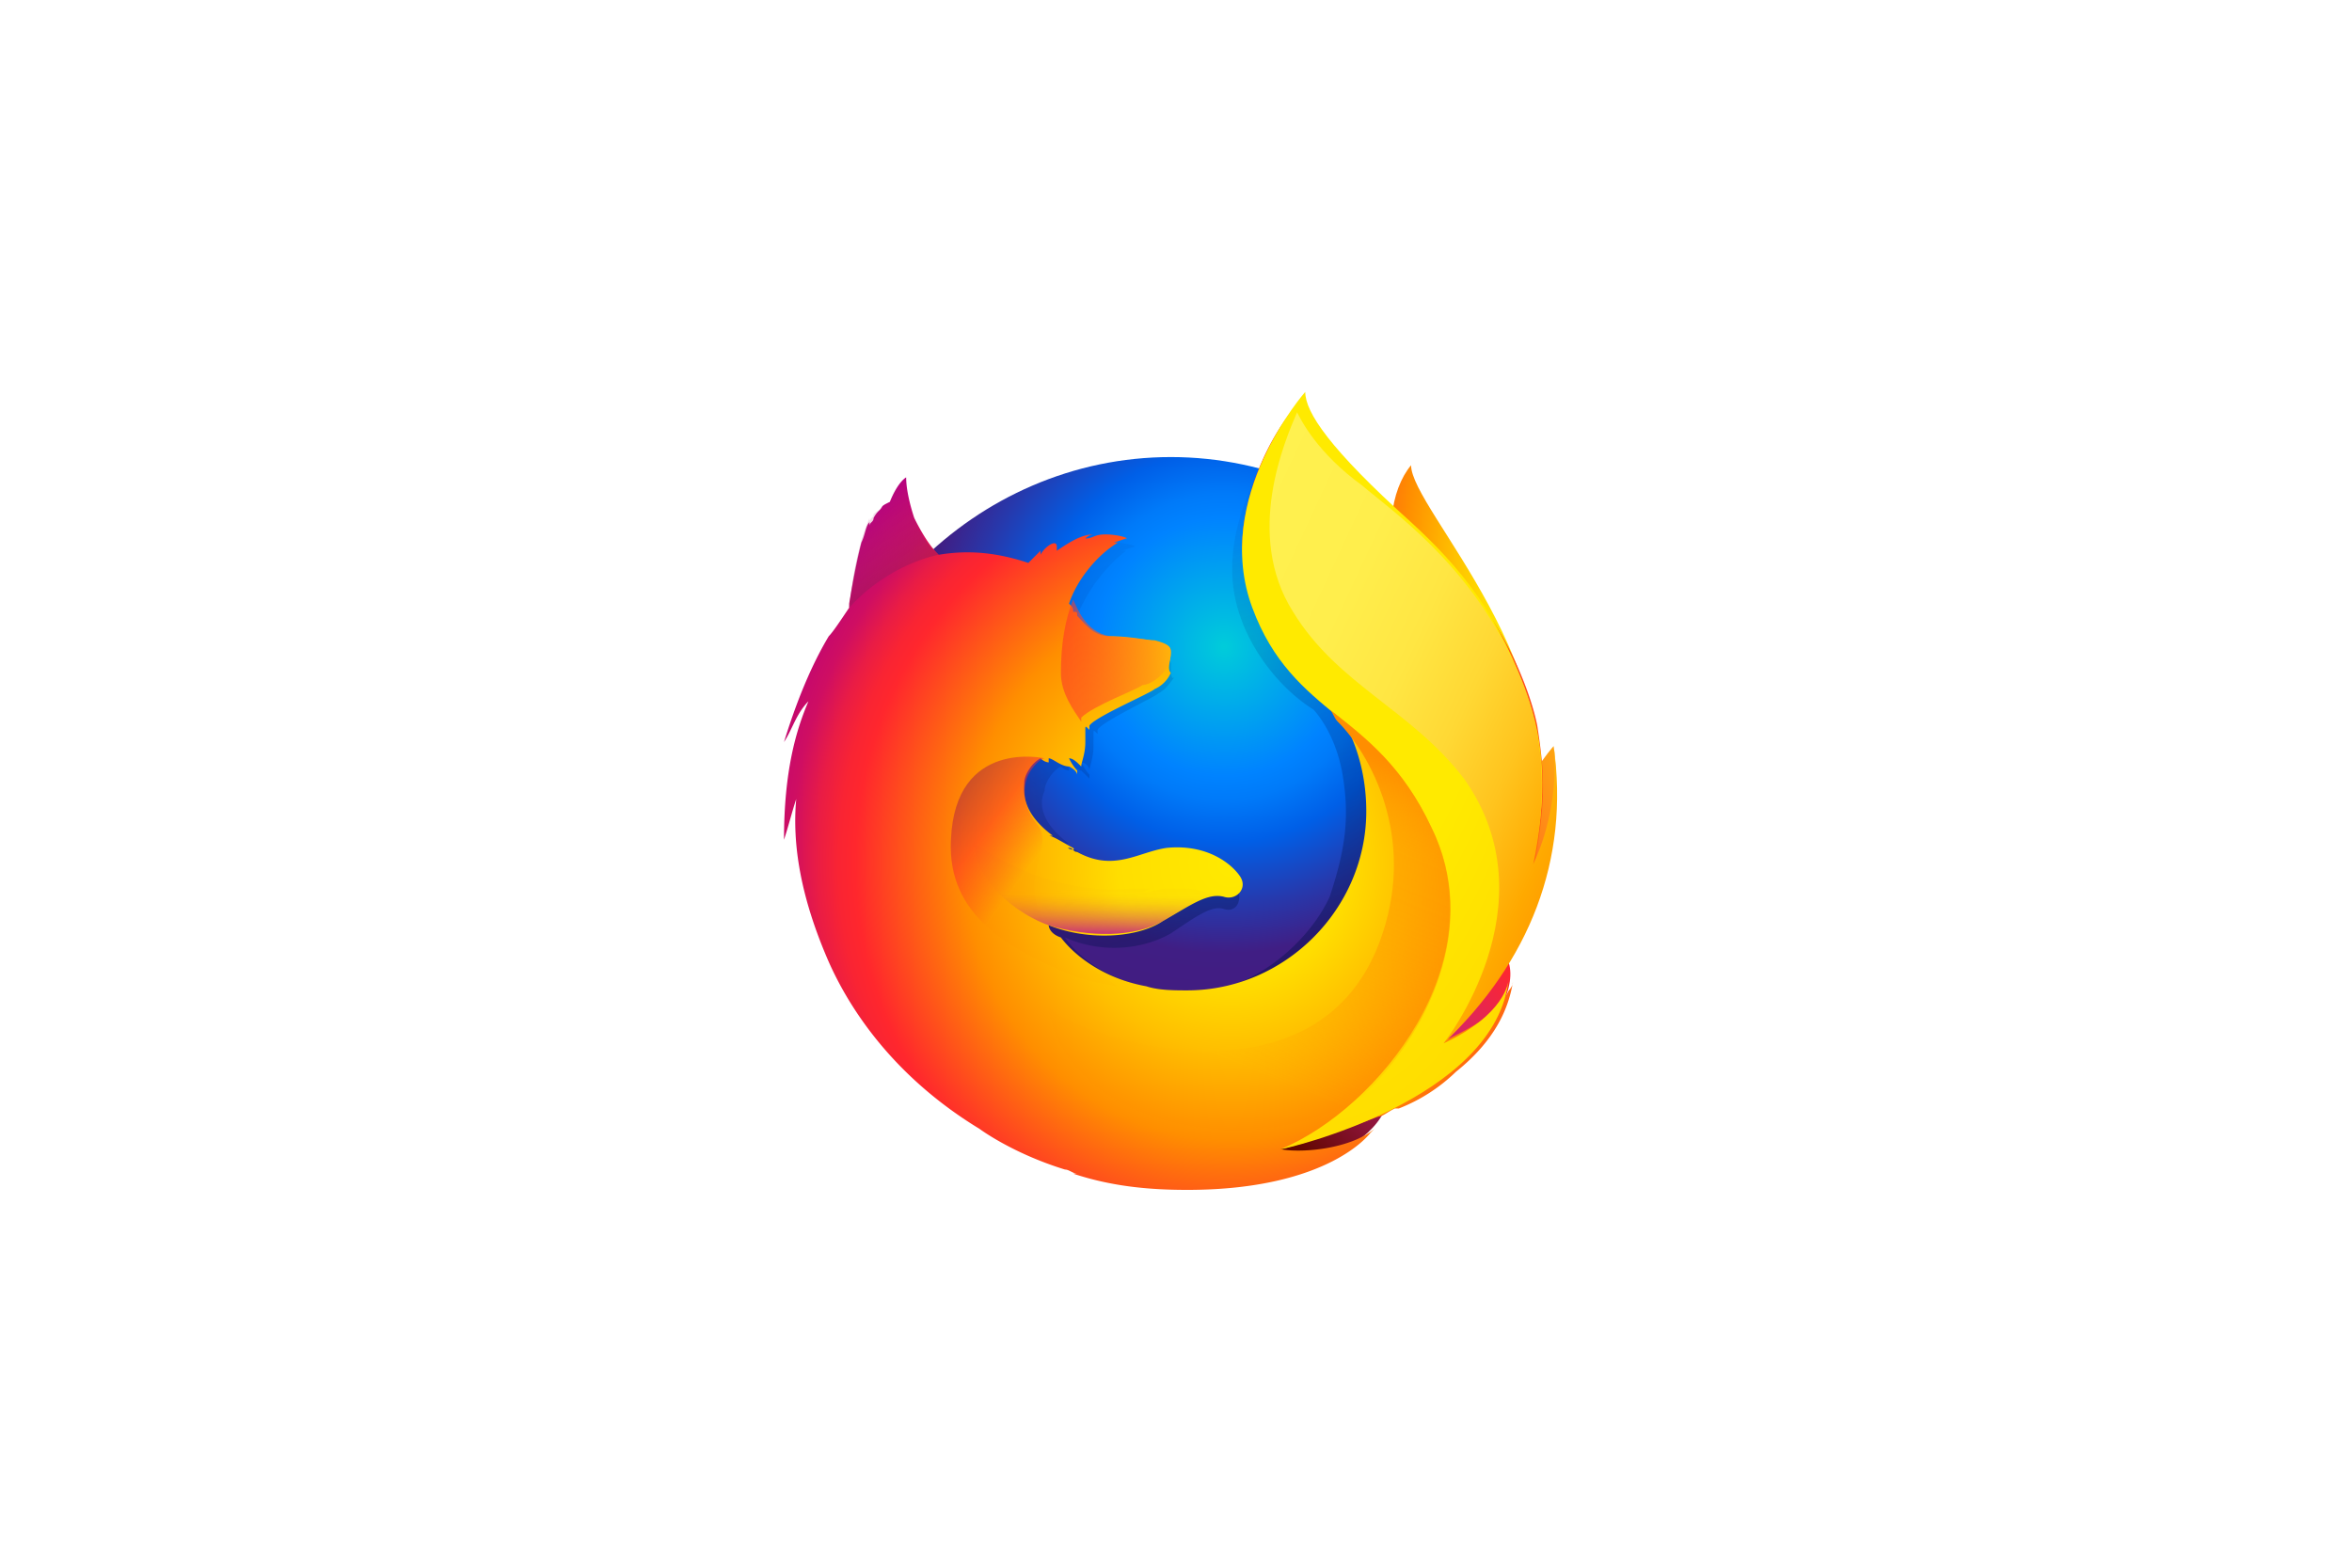
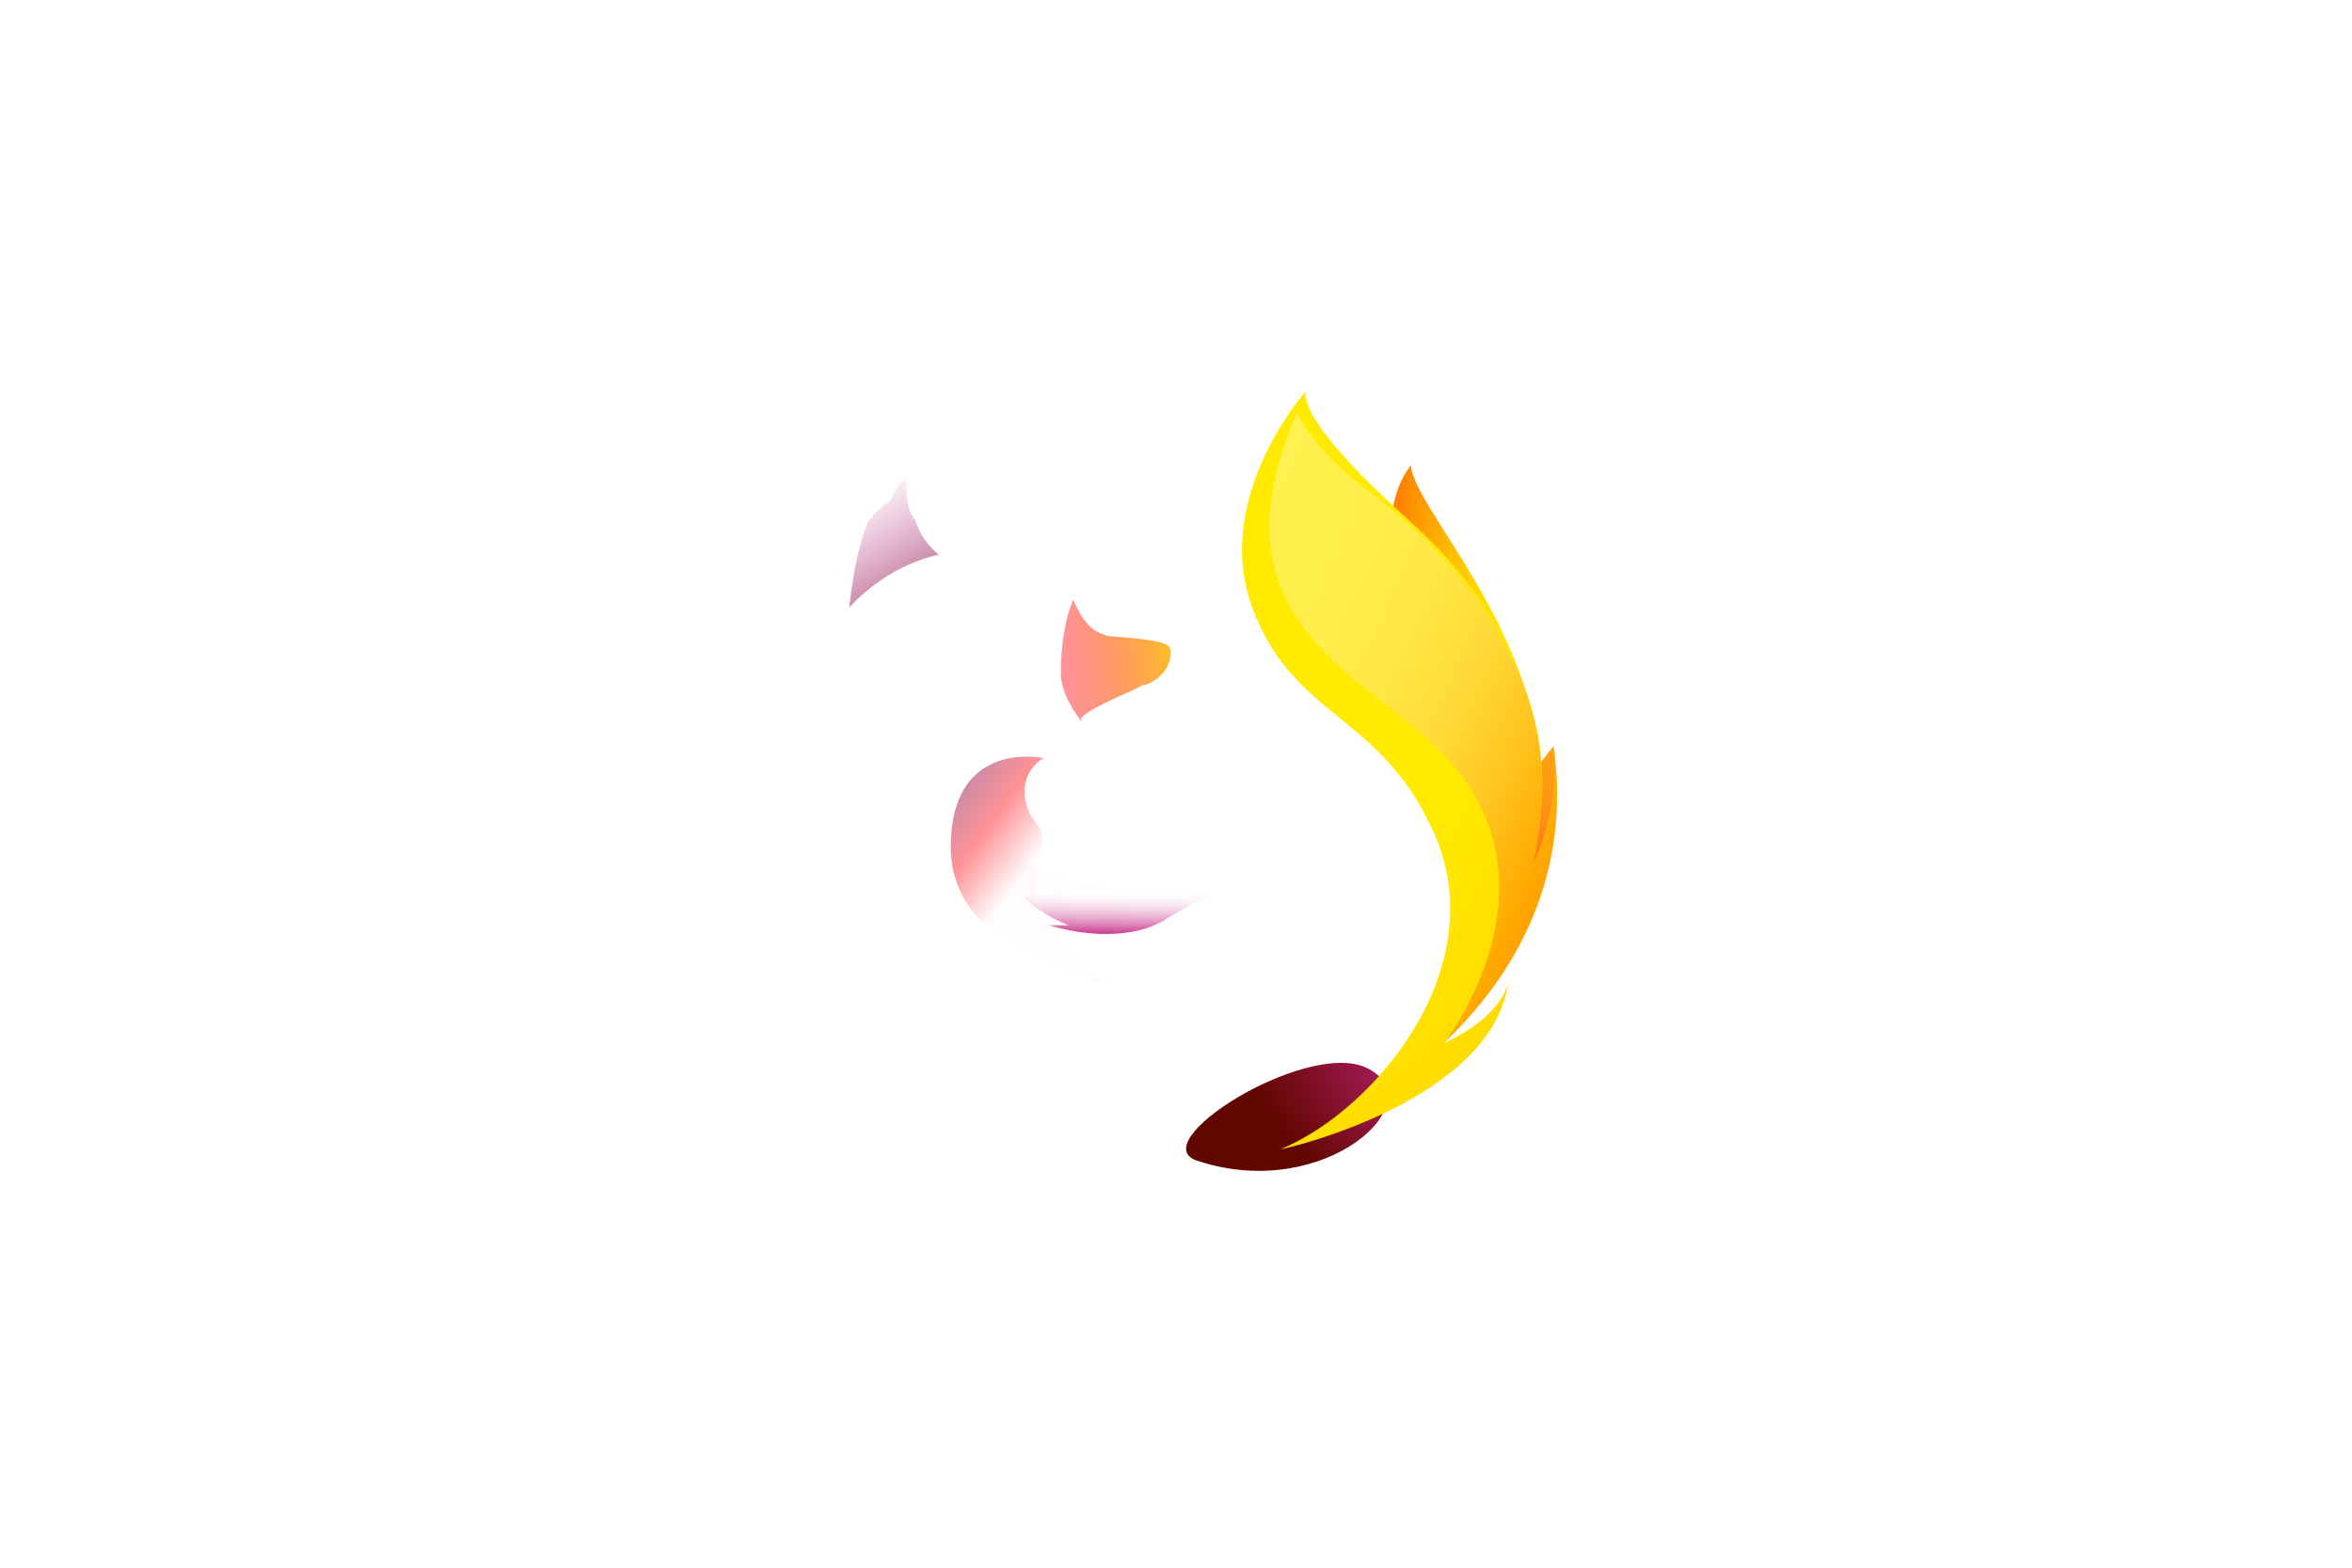
<svg xmlns="http://www.w3.org/2000/svg" width="60" height="40" fill="none" viewBox="0 0 60 40">
  <path fill="url(#a)" fill-rule="evenodd" d="M35.997 11.87c-.52.623-.727 1.87-.208 3.22.52 1.35 1.247 1.039 1.766 2.39.624 1.765.312 4.154.312 4.154s.727 2.182 1.247-.104c1.142-4.466-3.117-8.518-3.117-9.66Z" clip-rule="evenodd" />
-   <path fill="url(#b)" fill-rule="evenodd" d="M29.868 30.152c5.09 0 9.142-4.155 9.142-9.245 0-5.09-4.155-9.245-9.142-9.245-4.986 0-9.14 4.155-9.14 9.245 0 5.09 4.05 9.245 9.14 9.245Z" clip-rule="evenodd" />
-   <path fill="url(#c)" fill-rule="evenodd" d="M36.828 26.62c-.208.104-.415.312-.623.416.312-.416.52-.831.831-1.35.208-.208.416-.416.52-.624.103-.104.103-.207.207-.415.52-.935 1.039-2.39 1.143-3.948v-.104c0-.415 0-.727-.104-1.142v.104-.104.104c.104.935 0 1.766-.312 2.389.208-.935.312-2.078 0-3.116 0 0-.104-.52-.727-2.078a6.071 6.071 0 0 0-1.662-2.181 18.719 18.719 0 0 0-1.246-1.35c-.624-.624-.831-1.04-.935-1.351-.104 0-1.143-1.039-1.143-1.039-.416.727-1.87 2.805-1.143 4.882.312.935 1.04 1.87 1.87 2.39 0 0 .52.519.727 1.558.208 1.142.104 1.973-.311 3.22-.52 1.142-1.87 2.285-3.117 2.389-2.7.208-3.635-1.35-3.635-1.35.934.415 1.973.311 2.7-.104.624-.416 1.04-.727 1.35-.624.312.104.52-.207.312-.623-.311-.52-1.038-.83-1.662-.727-.623.104-1.246.623-2.077.104-.104 0-.104-.104-.208-.104s.208.104.104 0c-.208-.104-.416-.312-.52-.312h.104c-.83-.623-.727-1.142-.623-1.35 0-.208.208-.52.416-.623.104.104.207.104.207.104s0-.104-.103-.208c.104 0 .311.208.415.208l.208.207v-.103s-.104-.104-.208-.312c.104 0 .208.104.208.208 0-.104.104-.312.104-.624v-.311c0-.104 0-.104.104 0v-.104c.104-.208 1.454-.831 1.558-.935.208-.104.311-.312.415-.416-.104.104-.104-.104-.104-.311 0-.208-.103-.312-1.454-.416-.415 0-.623-.311-.727-.52 0-.103 0-.103-.104-.103 0-.104 0-.104-.104-.208a4.133 4.133 0 0 1 1.247-1.662h-.104l.311-.104c.104 0-.207-.104-.519-.104-.208 0-.312.104-.415.104.104-.104.207-.104.207-.104-.311 0-.623.208-.934.416v-.104c0-.104-.312.104-.416.312v-.104l-.312.312c-.727-.312-1.454-.312-2.077-.208-.104-.104-.208 0-.52-.624 0-.103 0 .208 0 0-.415.312-1.038.728-1.35 1.04 0 0 .312-.105 0 0-.104.103-.104.103-.104.83v.104c-.208.312-.415.623-.52.727-.31.52-.623 1.35-1.038 2.701.104-.312.312-.727.52-1.039-.312.727-.52 1.87-.624 3.532.104-.311.104-.727.208-1.039-.104 1.455.208 2.805.727 4.155.208.52.52 1.143 1.039 1.974 1.662 1.766 4.155 2.909 6.752 2.909 3.012 0 5.505-1.143 7.271-3.117Z" clip-rule="evenodd" />
-   <path fill="url(#d)" fill-rule="evenodd" d="M34.75 27.97c3.325-.415 4.883-3.843 2.91-3.947-1.767-.104-4.571 4.052-2.91 3.948Z" clip-rule="evenodd" />
  <path fill="url(#e)" fill-rule="evenodd" d="M37.867 23.296c2.285-1.35 1.766-4.259 1.766-4.259s-.935 1.04-1.454 2.701c-.624 1.662-1.663 2.39-.312 1.558Z" clip-rule="evenodd" />
  <path fill="url(#f)" fill-rule="evenodd" d="M30.596 29.633c3.22 1.039 6.024-1.558 4.259-2.39-1.559-.726-5.818 1.974-4.26 2.39Z" clip-rule="evenodd" />
-   <path fill="url(#g)" fill-rule="evenodd" d="M38.179 24.543c.103-.104.207-.416.311-.623.52-.935.623-1.662.623-1.662.312-1.766.312-2.39.104-3.74-.207-1.039-.934-2.597-1.558-3.22-.623-.727-.208-.52-.83-1.039-.728-.727-1.247-1.35-1.559-1.558-2.181-1.766-2.078-2.181-2.078-2.285v-.208s-1.142 1.143-1.454 3.116c-.208 1.247.312 2.597 1.039 3.428.312.416.727.831 1.246 1.247.52.727.831 1.662.831 2.7 0 2.493-2.077 4.571-4.57 4.571-.312 0-.727 0-1.039-.104-1.143-.208-1.87-.83-2.181-1.246-.312-.104-.312-.312-.312-.312 1.039.415 2.285.312 2.909-.104.727-.415 1.142-.727 1.558-.623.311.104.623-.208.415-.52-.207-.311-.83-.83-1.87-.727-.727.104-1.35.624-2.285.104-.104 0-.104-.104-.208-.104-.103 0 .208.104.104 0-.207-.104-.52-.311-.623-.311h.104c-.831-.623-.727-1.143-.727-1.35 0-.208.207-.52.415-.624.104.104.208.104.208.104v-.104c.104 0 .312.208.52.208.207.104.207.208.207.208v-.104s-.104-.104-.208-.312c.104 0 .208.104.312.208 0-.104.104-.312.104-.623v-.312c0-.104 0-.104.104 0v-.104c.104-.208 1.558-.831 1.662-.935a.81.81 0 0 0 .415-.415c-.103-.104 0-.312 0-.52 0-.104 0-.207-.415-.311-.208 0-.623-.104-1.143-.104-.415 0-.623-.312-.83-.52 0-.103 0-.103-.105-.103 0-.104 0-.104-.104-.208.208-.624.728-1.247 1.247-1.558h-.104l.312-.104c.104 0-.208-.104-.52-.104-.311 0-.311.104-.52.104.105-.104.209-.104.209-.104-.312 0-.624.208-.935.415v-.104c0-.207-.312 0-.416.208v-.104l-.311.312c-.935-.312-1.662-.312-2.286-.208-.104-.104-.311-.311-.623-.935 0 0 0 .104 0 0-.104-.311-.208-.727-.208-1.039 0 0-.207.104-.415.624-.208.104-.208.104-.208.207v-.103c0 .103-.104.103-.208.311 0 .104-.104.104-.104.208v-.104c-.103.104-.103.312-.207.52-.104.415-.208.934-.312 1.558v.104c-.208.311-.415.623-.52.727-.311.52-.726 1.35-1.142 2.7.208-.311.312-.727.623-1.038-.311.727-.623 1.766-.623 3.532.104-.312.208-.727.312-1.04-.104 1.143.104 2.494.83 4.156.416.935 1.455 2.805 3.844 4.259 0 0 .831.623 2.182 1.039.103 0 .207.104.311.104h-.104c.935.311 1.87.415 2.909.415 3.636 0 4.674-1.454 4.674-1.454l.104-.104c-.623.52-1.87.623-2.389.52.831-.209 1.35-.416 2.493-.832.104 0 .208-.104.416-.207h.103a4.356 4.356 0 0 0 1.455-.935c1.039-.831 1.35-1.662 1.454-2.286 0 .104-.104.208-.104.208-.311.623-.935.935-1.558 1.247.312-.416.623-.831.831-1.247.208-.208.208-.52.416-.727Z" clip-rule="evenodd" />
  <path fill="url(#h)" fill-rule="evenodd" d="M36.828 26.62c.416-.519.831-1.038 1.143-1.662.727-1.558 1.974-4.259 1.039-7.063-.727-2.182-1.766-3.428-3.013-4.57-2.077-1.87-2.7-2.806-2.7-3.325 0 0-2.39 2.7-1.351 5.505 1.039 2.805 3.22 2.701 4.57 5.61 1.663 3.428-1.35 7.167-3.843 8.206.104 0 5.506-1.246 5.817-4.363 0 .104-.104.935-1.662 1.662Z" clip-rule="evenodd" />
  <path fill="url(#i)" fill-rule="evenodd" d="M29.868 16.648c0-.208-.103-.311-1.558-.415-.623-.104-.83-.728-.935-.935-.207.52-.311 1.142-.311 1.87 0 .519.311.934.519 1.246v-.104c.312-.311 1.454-.727 1.558-.83.208 0 .727-.313.727-.832Z" clip-rule="evenodd" />
  <path fill="url(#j)" fill-rule="evenodd" d="M23.324 13.22c-.104 0-.104.104 0 0-.208-.208-.208-.727-.208-1.039 0 0-.207.104-.415.624-.208.104-.208.104-.208.207v-.103c0 .103-.104.103-.208.207 0 .104-.104.104-.104.208v-.104c-.415.935-.519 2.39-.519 2.285 1.039-1.142 2.285-1.35 2.285-1.35-.104-.104-.415-.311-.623-.935Z" clip-rule="evenodd" />
  <path fill="url(#k)" fill-rule="evenodd" d="M27.271 24.854c-1.454-.623-3.116-1.454-3.012-3.427.104-2.598 2.39-2.078 2.39-2.078-.105 0-.313.208-.416.415-.104.208-.208.728.207 1.247.727.831-1.558 1.974 2.078 4.155.104 0-.831-.104-1.247-.312Z" clip-rule="evenodd" />
-   <path fill="url(#l)" fill-rule="evenodd" d="M26.752 23.608c1.039.312 2.181.312 2.909-.104.519-.312 1.142-.727 1.454-.623-.312-.104-.623-.208-.831-.208h-.519c-.208 0-.416.104-.624.104l.208-.104h-.519c-2.182.208-3.948-1.143-3.948-1.143-.104.624.727 1.662 1.87 2.078Z" clip-rule="evenodd" />
+   <path fill="url(#l)" fill-rule="evenodd" d="M26.752 23.608c1.039.312 2.181.312 2.909-.104.519-.312 1.142-.727 1.454-.623-.312-.104-.623-.208-.831-.208c-.208 0-.416.104-.624.104l.208-.104h-.519c-2.182.208-3.948-1.143-3.948-1.143-.104.624.727 1.662 1.87 2.078Z" clip-rule="evenodd" />
  <path fill="url(#m)" fill-rule="evenodd" d="M36.828 26.62c2.182-2.077 3.22-4.674 2.805-7.583 0 0 .208 1.454-.52 3.013.312-1.455.416-3.324-.519-5.194-1.142-2.493-3.116-3.844-3.843-4.467-1.143-.83-1.558-1.662-1.662-1.87-.312.727-1.35 3.117-.104 5.09 1.142 1.87 3.012 2.493 4.363 4.26 2.285 3.22-.52 6.751-.52 6.751Z" clip-rule="evenodd" />
-   <path fill="url(#n)" fill-rule="evenodd" d="M36.517 21.115c-.728-1.558-1.663-2.285-2.597-3.012.103.103.103.207.207.311.831.831 1.974 2.909 1.143 5.402-1.558 4.778-7.895 2.597-8.518 1.87.312 2.804 4.882 4.155 7.999 2.285 1.662-1.558 3.012-4.363 1.766-6.856Z" clip-rule="evenodd" />
  <defs>
    <radialGradient id="a" cx="0" cy="0" r="1" gradientTransform="matrix(7.113 .317 -.888 19.897 38.801 15.091)" gradientUnits="userSpaceOnUse">
      <stop offset=".045" stop-color="#FFEA00" />
      <stop offset=".12" stop-color="#FFDE00" />
      <stop offset=".254" stop-color="#FFBF00" />
      <stop offset=".429" stop-color="#FF8E00" />
      <stop offset=".769" stop-color="#FF272D" />
      <stop offset=".872" stop-color="#E0255A" />
      <stop offset=".953" stop-color="#CC2477" />
      <stop offset="1" stop-color="#C42482" />
    </radialGradient>
    <radialGradient id="b" cx="0" cy="0" r="1" gradientTransform="matrix(14.744 0 0 14.912 31.229 16.521)" gradientUnits="userSpaceOnUse">
      <stop stop-color="#00CCDA" />
      <stop offset=".22" stop-color="#0083FF" />
      <stop offset=".261" stop-color="#007AF9" />
      <stop offset=".33" stop-color="#0060E8" />
      <stop offset=".333" stop-color="#005FE7" />
      <stop offset=".438" stop-color="#2639AD" />
      <stop offset=".522" stop-color="#401E84" />
      <stop offset="1" stop-color="#4A1475" />
    </radialGradient>
    <radialGradient id="d" cx="0" cy="0" r="1" gradientTransform="matrix(6.735 .68 -.628 6.219 41.393 23.041)" gradientUnits="userSpaceOnUse">
      <stop offset=".003" stop-color="#FFEA00" />
      <stop offset=".497" stop-color="#FF272D" />
      <stop offset="1" stop-color="#C42482" />
    </radialGradient>
    <radialGradient id="e" cx="0" cy="0" r="1" gradientTransform="rotate(5.764 -143.362 419.757) scale(11.304 20.861)" gradientUnits="userSpaceOnUse">
      <stop offset=".003" stop-color="#FFE900" />
      <stop offset=".157" stop-color="#FFAF0E" />
      <stop offset=".316" stop-color="#FF7A1B" />
      <stop offset=".472" stop-color="#FF4E26" />
      <stop offset=".621" stop-color="#FF2C2E" />
      <stop offset=".762" stop-color="#FF1434" />
      <stop offset=".892" stop-color="#FF0538" />
      <stop offset="1" stop-color="#FF0039" />
    </radialGradient>
    <radialGradient id="f" cx="0" cy="0" r="1" gradientTransform="rotate(5.764 -248.225 430.395) scale(10.372 5.695)" gradientUnits="userSpaceOnUse">
      <stop offset=".003" stop-color="#FF272D" />
      <stop offset=".497" stop-color="#C42482" />
      <stop offset=".986" stop-color="#620700" />
    </radialGradient>
    <radialGradient id="g" cx="0" cy="0" r="1" gradientTransform="matrix(12.614 0 0 13.129 31.417 22.006)" gradientUnits="userSpaceOnUse">
      <stop stop-color="#FFEA00" />
      <stop offset=".231" stop-color="#FFDE00" />
      <stop offset=".365" stop-color="#FFBF00" />
      <stop offset=".541" stop-color="#FF8E00" />
      <stop offset=".763" stop-color="#FF272D" />
      <stop offset=".796" stop-color="#F92433" />
      <stop offset=".841" stop-color="#E91C45" />
      <stop offset=".893" stop-color="#CF0E62" />
      <stop offset="1" stop-color="#B5007F" />
    </radialGradient>
    <radialGradient id="h" cx="0" cy="0" r="1" gradientTransform="matrix(19.121 0 0 48.231 33.588 10.021)" gradientUnits="userSpaceOnUse">
      <stop offset=".279" stop-color="#FFEA00" />
      <stop offset=".402" stop-color="#FD0" />
      <stop offset=".63" stop-color="#FFBA00" />
      <stop offset=".856" stop-color="#FF9100" />
      <stop offset=".933" stop-color="#FF6711" />
      <stop offset=".994" stop-color="#FF4A1D" />
    </radialGradient>
    <linearGradient id="c" x1="37.39" x2="33.091" y1="23.018" y2="10.166" gradientUnits="userSpaceOnUse">
      <stop stop-color="#000F43" stop-opacity=".4" />
      <stop offset=".485" stop-color="#001962" stop-opacity=".173" />
      <stop offset="1" stop-color="#002079" stop-opacity=".01" />
    </linearGradient>
    <linearGradient id="i" x1="24.221" x2="31.607" y1="21.537" y2="20.639" gradientUnits="userSpaceOnUse">
      <stop stop-color="#C42482" stop-opacity=".5" />
      <stop offset=".474" stop-color="#FF272D" stop-opacity=".5" />
      <stop offset=".486" stop-color="#FF2C2C" stop-opacity=".513" />
      <stop offset=".675" stop-color="#FF7A1A" stop-opacity=".72" />
      <stop offset=".829" stop-color="#FFB20D" stop-opacity=".871" />
      <stop offset=".942" stop-color="#FFD605" stop-opacity=".964" />
      <stop offset="1" stop-color="#FFE302" />
    </linearGradient>
    <linearGradient id="j" x1="24.003" x2="22.474" y1="14.766" y2="12.183" gradientUnits="userSpaceOnUse">
      <stop stop-color="#891551" stop-opacity=".6" />
      <stop offset="1" stop-color="#C42482" stop-opacity=".01" />
    </linearGradient>
    <linearGradient id="k" x1="23.69" x2="25.945" y1="20.881" y2="22.554" gradientUnits="userSpaceOnUse">
      <stop offset=".005" stop-color="#891551" stop-opacity=".5" />
      <stop offset=".484" stop-color="#FF272D" stop-opacity=".5" />
      <stop offset="1" stop-color="#FF272D" stop-opacity=".01" />
    </linearGradient>
    <linearGradient id="l" x1="29.936" x2="29.957" y1="23.927" y2="22.385" gradientUnits="userSpaceOnUse">
      <stop stop-color="#C42482" />
      <stop offset=".083" stop-color="#C42482" stop-opacity=".81" />
      <stop offset=".206" stop-color="#C42482" stop-opacity=".565" />
      <stop offset=".328" stop-color="#C42482" stop-opacity=".362" />
      <stop offset=".447" stop-color="#C42482" stop-opacity=".204" />
      <stop offset=".562" stop-color="#C42482" stop-opacity=".091" />
      <stop offset=".673" stop-color="#C42482" stop-opacity=".023" />
      <stop offset=".773" stop-color="#C42482" stop-opacity=".01" />
    </linearGradient>
    <linearGradient id="m" x1="29.623" x2="40.233" y1="17.686" y2="22.612" gradientUnits="userSpaceOnUse">
      <stop stop-color="#FFF14F" />
      <stop offset=".268" stop-color="#FFEE4C" />
      <stop offset=".452" stop-color="#FFE643" />
      <stop offset=".612" stop-color="#FFD834" />
      <stop offset=".757" stop-color="#FFC41E" />
      <stop offset=".892" stop-color="#FFAB02" />
      <stop offset=".902" stop-color="#FFA900" />
      <stop offset=".949" stop-color="#FFA000" />
      <stop offset="1" stop-color="#FF9100" />
    </linearGradient>
    <linearGradient id="n" x1="30.252" x2="27.008" y1="17.311" y2="25.259" gradientUnits="userSpaceOnUse">
      <stop stop-color="#FF8E00" />
      <stop offset=".04" stop-color="#FF8E00" stop-opacity=".858" />
      <stop offset=".084" stop-color="#FF8E00" stop-opacity=".729" />
      <stop offset=".13" stop-color="#FF8E00" stop-opacity=".628" />
      <stop offset=".178" stop-color="#FF8E00" stop-opacity=".557" />
      <stop offset=".227" stop-color="#FF8E00" stop-opacity=".514" />
      <stop offset=".282" stop-color="#FF8E00" stop-opacity=".5" />
      <stop offset=".389" stop-color="#FF8E00" stop-opacity=".478" />
      <stop offset=".524" stop-color="#FF8E00" stop-opacity=".416" />
      <stop offset=".676" stop-color="#FF8E00" stop-opacity=".314" />
      <stop offset=".838" stop-color="#FF8E00" stop-opacity=".172" />
      <stop offset="1" stop-color="#FF8E00" stop-opacity=".01" />
    </linearGradient>
  </defs>
</svg>